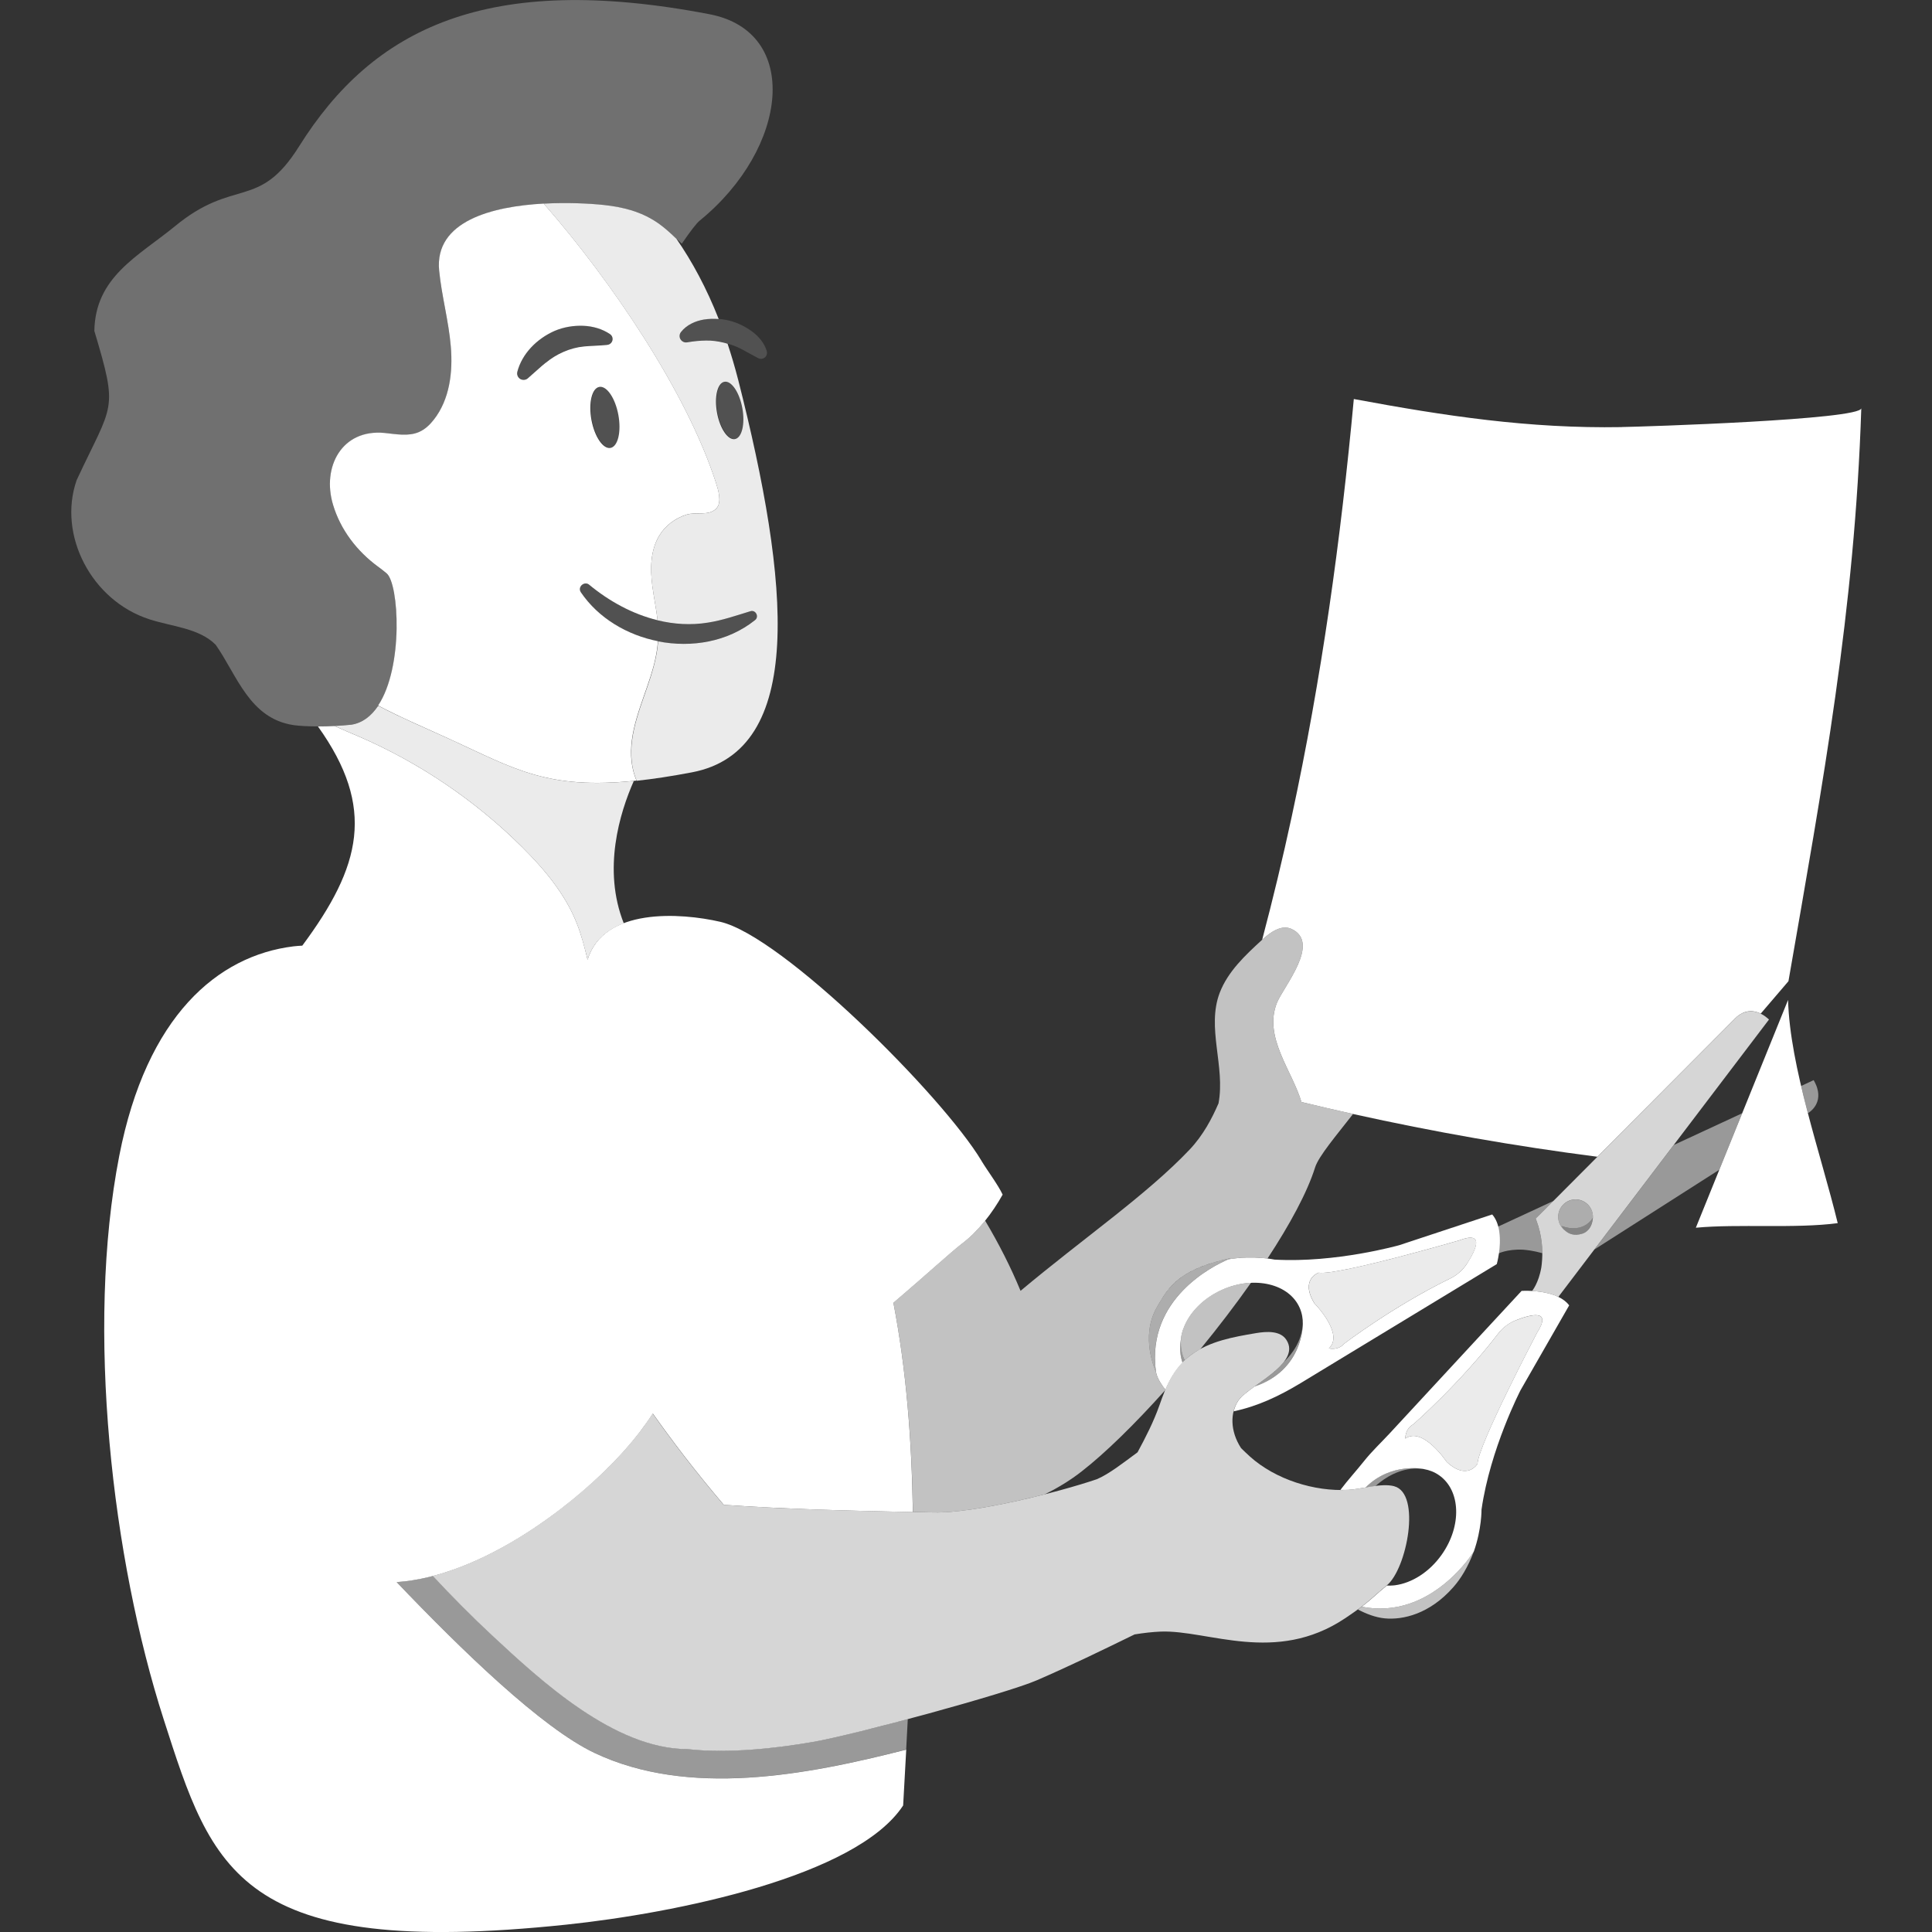
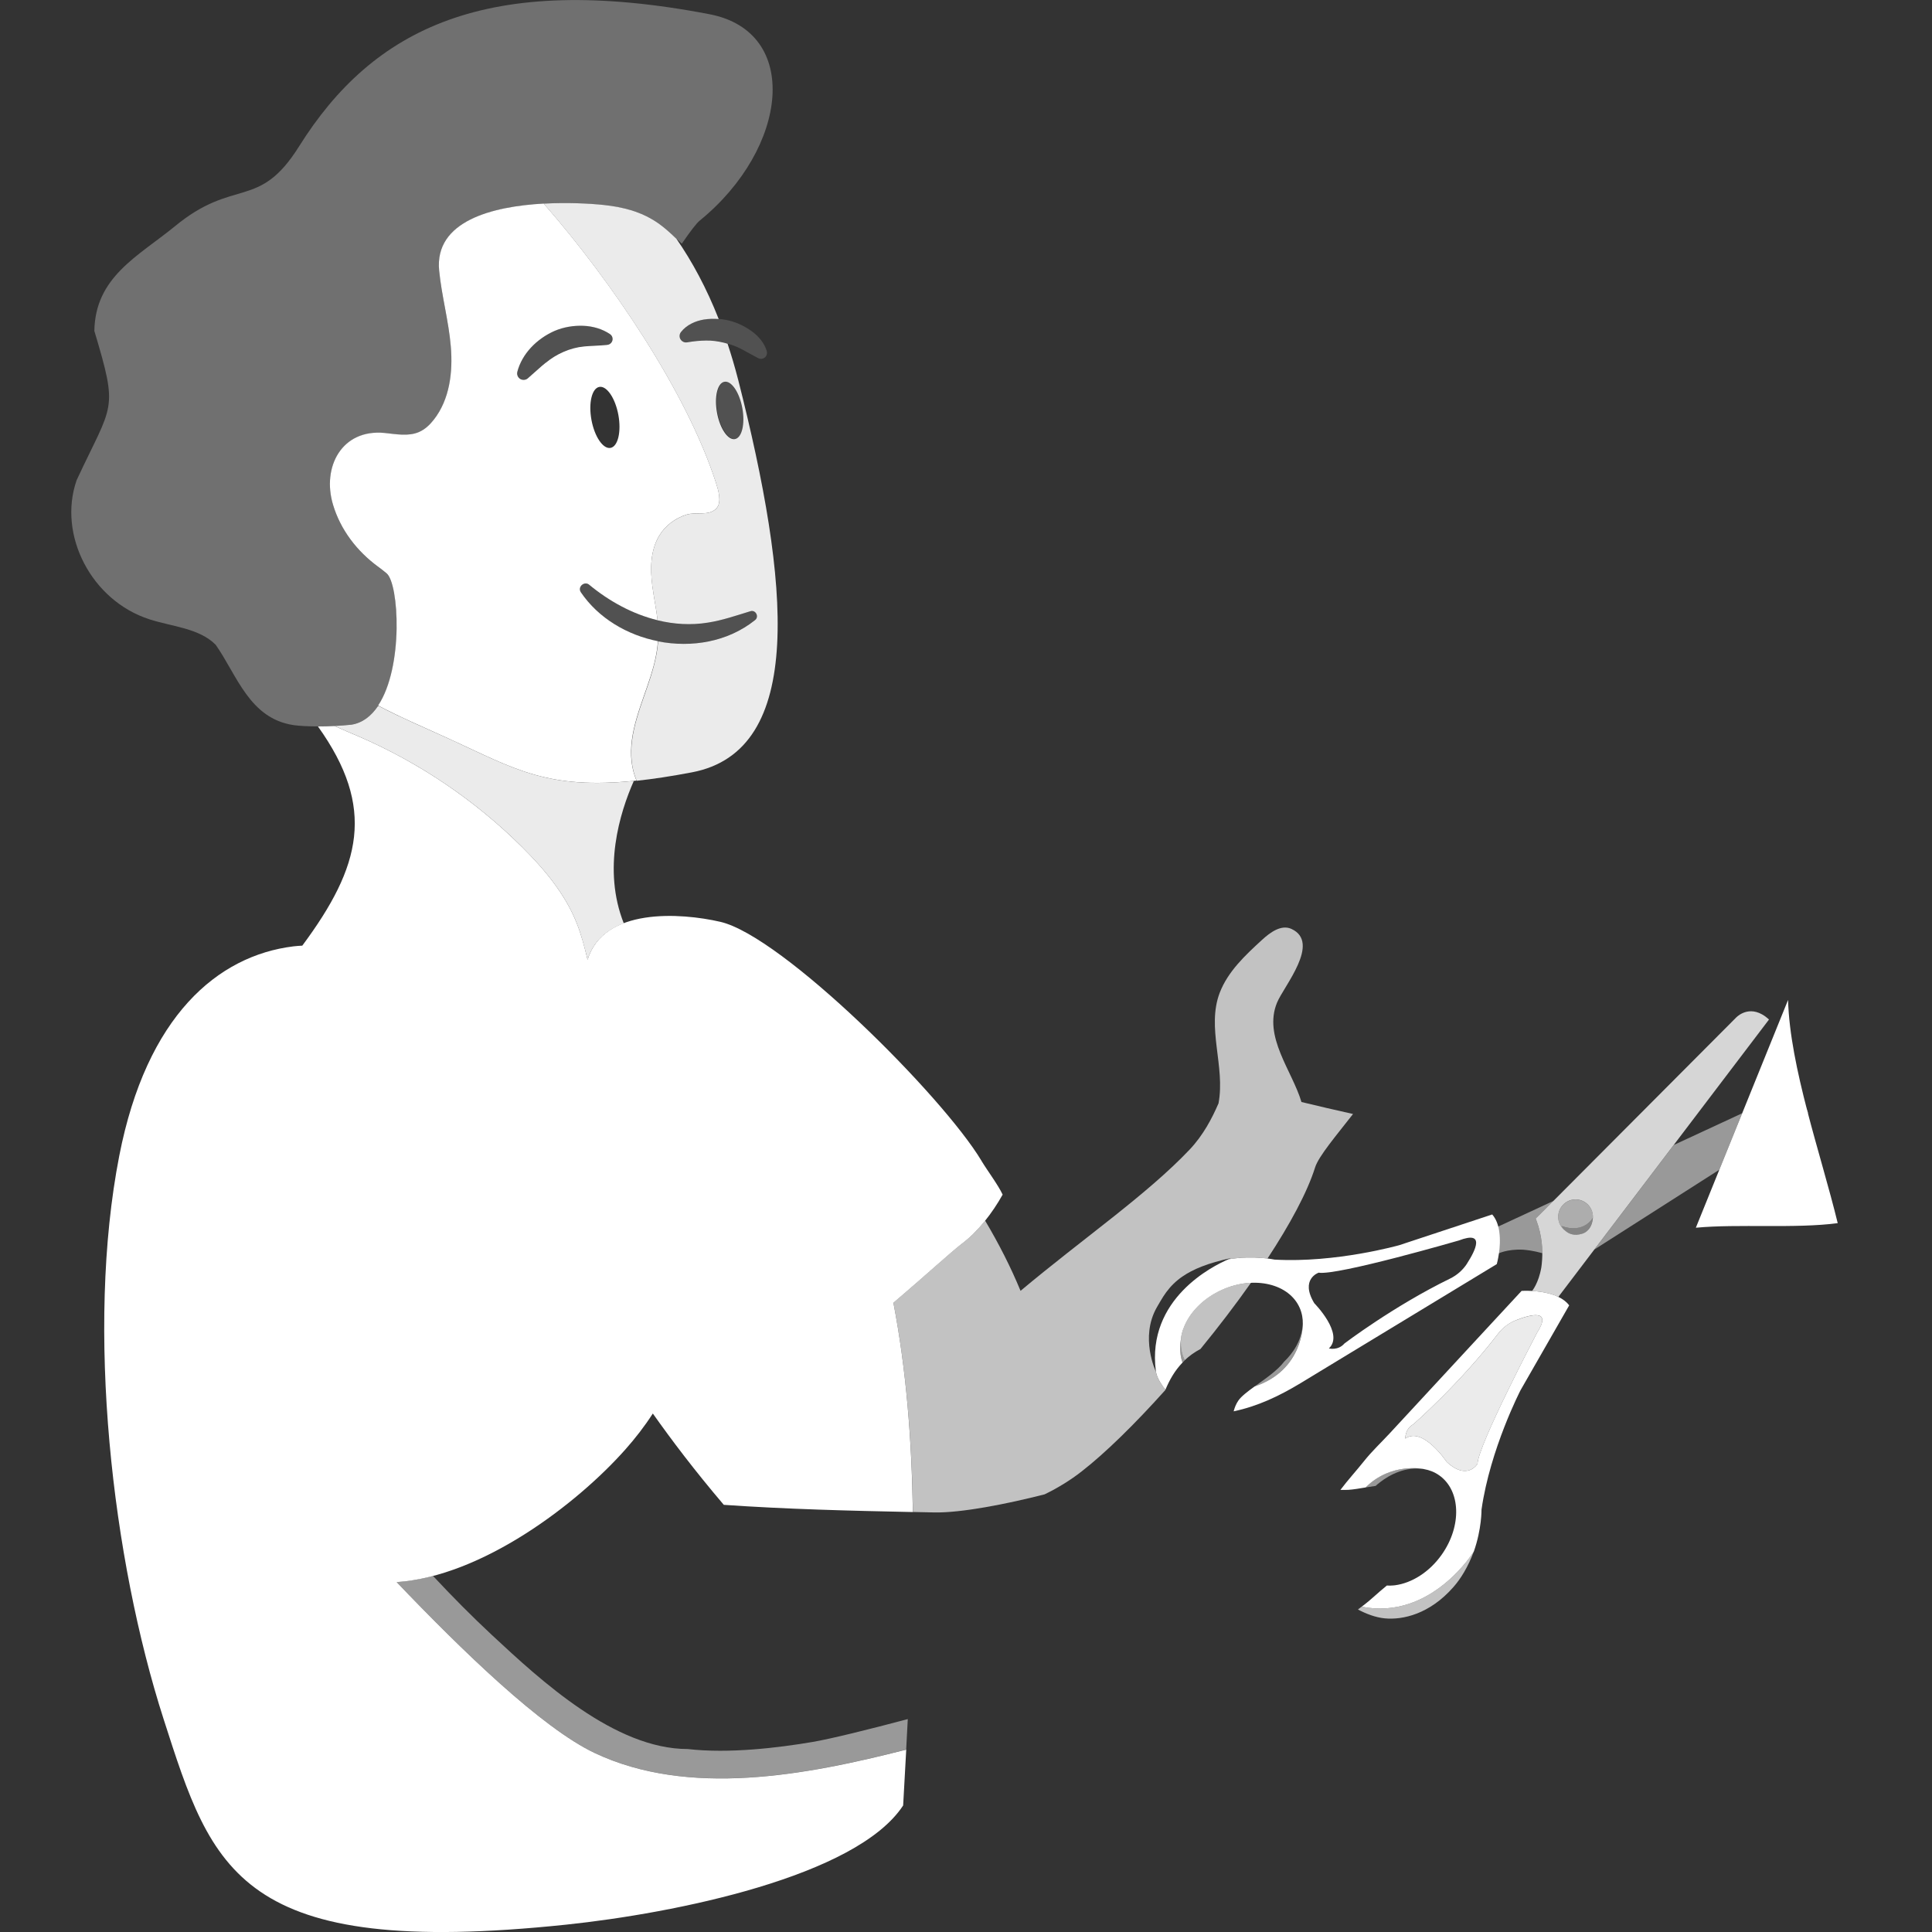
<svg xmlns="http://www.w3.org/2000/svg" viewBox="0 0 300 300">
  <rect x="0" y="0" width="300" height="300" fill="#333333" stroke="none" />
  <g fill="#fff">
    <path d="m 23.18 96.16 c 3.56 1.15 7.75 1.38 10.31 3.96 3.3 4.68 5.23 11.48 12.13 12.48 1.8 .25 5.39 .3 8.94 -.07 8.48 -1.38 7.89 -21.46 5.49 -23.47 -.41 -.34 -.83 -.67 -1.26 -.99 -3.37 -2.46 -5.91 -5.81 -7.07 -9.68 -1.75 -5.85 1.36 -11.79 8.01 -11.14 1.8 .18 3.69 .57 5.35 -.15 .93 -.4 1.68 -1.12 2.3 -1.92 2.45 -3.14 2.96 -7.39 2.63 -11.35 -.34 -3.96 -1.43 -7.83 -1.81 -11.79 -1.1 -11.27 18.73 -10.92 25.56 -10.2 7.29 .76 9.55 3.68 12.11 6 1.3 -1.9 2.27 -3.17 2.79 -3.59 13.8 -11.25 15.76 -29.3 1.52 -32.04 -34.62 -6.65 -52.26 2.22 -63.73 20.5 -6.3 10.07 -10.04 4.75 -19.37 12.49 -5.74 4.66 -12.29 7.83 -12.43 16.19 3.78 12.64 2.87 11.09 -2.75 23.17 -2.98 8.55 2.34 18.72 11.29 21.6 z" opacity=".3" />
    <path d="m 263.33 190.64 c 6.62 -.62 15.45 .16 22.03 -.71 -2.61 -10.72 -7.43 -24.26 -7.71 -34.66 z" />
    <path d="m 183.72 206.41 s 0 -.01 0 -.01 -.01 .04 -.04 .1 c -.02 .06 -.04 .13 -.07 .22 -.14 .46 -.23 .93 -.27 1.39 .02 -.16 .05 -.33 .08 -.5 -.03 .22 -.05 .47 -.06 .74 -.01 .4 .01 .83 .09 1.29 .05 .3 .13 .62 .24 .93 .08 .21 .17 .43 .28 .64 .33 -.31 .68 -.6 1.07 -.89 .44 -.32 .9 -.6 1.37 -.85 2.75 -3.36 5.42 -6.85 7.84 -10.28 -1.43 .06 -2.94 .4 -4.41 1.04 -3.07 1.34 -5.27 3.69 -6.12 6.17 z" opacity=".7" />
    <path d="m 202.09 171.12 c -1.44 -4.86 -5.98 -10.14 -3.79 -15.44 1.04 -2.53 6.85 -9.32 2.23 -11.44 -1.57 -.72 -3.29 .53 -4.56 1.7 -2.61 2.39 -5.3 4.91 -6.57 8.21 -2.08 5.45 .89 11.42 -.19 17.18 -1.03 2.37 -2.37 4.93 -4.46 7.15 -6.62 7 -16.49 13.76 -26.28 21.96 -1.52 -3.69 -3.4 -7.37 -5.5 -10.9 -1.08 1.35 -2.28 2.57 -3.55 3.53 -1.81 1.37 -6.02 5.24 -10.69 9.22 1.99 10.37 2.85 21.1 3.03 32.49 1.11 .02 2.22 .05 3.33 .07 4.15 .08 11.12 -1.28 17.12 -2.81 2.1 -1.02 4.07 -2.24 5.76 -3.57 3.68 -2.86 8.27 -7.37 12.95 -12.59 .01 -.03 .03 -.06 .04 -.09 -.73 -.92 -1.37 -1.97 -1.49 -2.89 0 .02 .01 .05 .01 .07 0 0 -2.53 -5.29 .16 -9.98 .32 -.55 .63 -1.1 .98 -1.65 .59 -.91 1.29 -1.79 2.31 -2.62 .21 -.17 .42 -.33 .66 -.49 1.63 -1.13 3.98 -2.12 7.63 -2.89 s 0 0 0 0 -.18 .06 -.48 .2 c 2.45 -.41 4.63 -.29 5.93 -.14 .05 .01 .1 .01 .15 .02 3.48 -5.3 6.17 -10.27 7.39 -14.15 .54 -1.73 3.35 -5.03 5.89 -8.29 -2.68 -.59 -5.34 -1.22 -8.01 -1.86 z" opacity=".7" />
-     <path d="m 251.83 66.32 c -14.42 .25 -27.46 -1.73 -41.61 -4.36 -2.03 21.9 -5 43.34 -9.65 64.88 -1.38 6.4 -2.91 12.76 -4.58 19.08 1.27 -1.16 2.98 -2.39 4.54 -1.68 4.62 2.12 -1.19 8.91 -2.23 11.44 -2.18 5.31 2.36 10.59 3.79 15.44 2.66 .64 5.33 1.27 8.01 1.86 12.54 2.78 25.2 5 37.94 6.64 l 21.49 -21.58 s .06 -.07 .17 -.16 c .07 -.07 .17 -.15 .29 -.23 .18 -.13 .41 -.26 .67 -.38 .63 -.27 1.48 -.41 2.49 .01 .08 .03 .17 .08 .25 .12 2.56 -2.99 4.31 -5.04 4.31 -5.04 5.37 -30.94 10.3 -57.59 11.31 -88.97 -.06 1.79 -33.95 2.87 -37.19 2.92 z" />
    <path d="m 114.6 58.89 c -.49 -1.92 -1.04 -3.75 -1.62 -5.51 -.2 -.06 -.39 -.13 -.59 -.17 -.91 -.22 -1.84 -.35 -2.76 -.33 -.92 .01 -1.78 .09 -2.75 .25 l -.19 .03 c -.27 .05 -.55 -.02 -.78 -.2 -.44 -.34 -.51 -.97 -.17 -1.4 .88 -1.13 2.25 -1.72 3.55 -1.94 .77 -.12 1.54 -.14 2.31 -.08 -1.88 -4.78 -4.11 -8.92 -6.57 -12.47 -2.28 -2.16 -4.77 -4.56 -11.28 -5.24 -2.16 -.23 -5.63 -.41 -9.32 -.21 10.45 11.96 22.19 29.22 26.74 43.34 .34 1.04 .97 3.04 .07 3.99 -1.18 1.24 -3.09 .48 -4.67 .98 -1.74 .55 -3.3 1.72 -4.23 3.3 -1.35 2.28 -1.39 5.09 -1.05 7.72 .23 1.8 .62 3.58 .82 5.37 2.54 .62 5.17 .79 7.81 .36 2.21 -.34 4.34 -1.08 6.6 -1.77 .83 -.27 1.41 .88 .71 1.39 -4.21 3.36 -9.82 4.32 -15.04 3.29 -.13 1.84 -.57 3.64 -1.13 5.43 -1.4 4.42 -3.47 8.74 -2.96 13.29 .11 1.02 .38 2 .76 2.93 2.54 -.27 5.37 -.7 8.58 -1.31 17.69 -3.36 15.22 -29.34 7.17 -61.02 z m -.48 9.29 c -1.08 .2 -2.33 -1.63 -2.78 -4.09 s .06 -4.61 1.15 -4.81 c 1.08 -.2 2.33 1.63 2.78 4.09 s -.06 4.61 -1.15 4.81 z" opacity=".9" />
    <path d="m 102.19 99.57 c -4.79 -.95 -9.25 -3.56 -12 -7.61 -.56 -.86 .61 -1.82 1.35 -1.12 3.08 2.54 6.71 4.53 10.57 5.47 -.21 -1.8 -.59 -3.58 -.82 -5.37 -.34 -2.62 -.3 -5.44 1.05 -7.72 .93 -1.58 2.49 -2.75 4.23 -3.3 1.58 -.5 3.49 .27 4.67 -.98 .9 -.95 .27 -2.95 -.07 -3.99 -4.55 -14.12 -16.28 -31.38 -26.74 -43.34 -7.97 .44 -16.99 2.71 -16.24 10.41 .39 3.96 1.48 7.83 1.81 11.79 .34 3.96 -.18 8.22 -2.63 11.35 -.62 .8 -1.38 1.52 -2.3 1.92 -1.66 .72 -3.55 .33 -5.35 .15 -6.65 -.65 -9.76 5.29 -8.01 11.14 1.16 3.88 3.7 7.23 7.07 9.68 .43 .32 .85 .64 1.26 .99 1.9 1.59 2.66 14.53 -1.33 20.52 3.62 1.91 7.3 3.45 11 5.15 10.15 4.64 15.2 7.97 29.12 6.5 -.38 -.93 -.64 -1.9 -.76 -2.93 -.51 -4.55 1.56 -8.87 2.96 -13.29 .57 -1.78 1 -3.59 1.13 -5.43 z m -7.39 -30.02 c -1.15 .21 -2.48 -1.74 -2.96 -4.35 -.48 -2.62 .07 -4.91 1.22 -5.12 s 2.48 1.74 2.96 4.35 c .48 2.62 -.07 4.91 -1.22 5.12 z m -10.09 -13.21 c -.89 .72 -1.73 1.53 -2.71 2.37 l -.04 .04 c -.24 .21 -.58 .29 -.91 .21 -.54 -.14 -.86 -.69 -.72 -1.23 .73 -2.79 2.99 -5.11 5.79 -6.35 1.41 -.6 2.97 -.85 4.46 -.79 s 2.94 .48 4.14 1.29 c .22 .15 .37 .39 .4 .67 .05 .5 -.32 .95 -.82 1 l -.05 .01 c -1.32 .13 -2.47 .13 -3.59 .24 -1.11 .11 -2.16 .4 -3.14 .83 -.99 .42 -1.93 1 -2.8 1.72 z" />
    <path d="m 94.72 51.87 c -1.2 -.81 -2.65 -1.23 -4.14 -1.29 s -3.05 .19 -4.46 .79 c -2.8 1.24 -5.06 3.57 -5.79 6.35 -.14 .54 .18 1.09 .72 1.23 .33 .09 .67 0 .91 -.21 l .04 -.04 c .98 -.84 1.82 -1.66 2.71 -2.37 .87 -.73 1.81 -1.3 2.8 -1.72 .98 -.43 2.03 -.72 3.14 -.83 1.12 -.11 2.27 -.12 3.59 -.24 l .05 -.01 c .5 -.05 .87 -.5 .82 -1 -.03 -.28 -.18 -.52 -.4 -.67 z" opacity=".15" />
    <path d="m 119.07 54.53 c -.38 -1.27 -1.27 -2.31 -2.32 -3.08 -1.06 -.77 -2.25 -1.35 -3.53 -1.67 -1.27 -.31 -2.61 -.38 -3.93 -.17 -1.3 .22 -2.67 .81 -3.55 1.94 -.34 .44 -.26 1.06 .17 1.4 .23 .18 .52 .24 .78 .2 l .19 -.03 c .96 -.17 1.82 -.24 2.74 -.25 .91 -.02 1.85 .11 2.76 .33 s 1.81 .52 2.65 .95 l 2.64 1.43 .06 .03 c .45 .24 1.01 .08 1.26 -.38 .12 -.23 .14 -.48 .07 -.71 z" opacity=".15" />
    <ellipse cx="113.3" cy="63.73" opacity=".15" rx="2" ry="4.52" transform="matrix(.984 -.181 .181 .984 -9.64 21.5)" />
-     <ellipse cx="93.93" cy="64.81" opacity=".15" rx="2.13" ry="4.81" transform="matrix(.984 -.181 .181 .984 -10.16 18.02)" />
    <path d="m 117.23 96.28 c -8.06 6.43 -21.28 4.15 -27.04 -4.32 -.56 -.86 .61 -1.82 1.35 -1.12 5.1 4.21 11.72 6.93 18.38 5.83 2.21 -.34 4.34 -1.08 6.6 -1.77 .83 -.27 1.41 .88 .71 1.39 z" opacity=".15" />
    <path d="m 152.4 180.24 c -6.07 -10.12 -30.92 -34.88 -40.55 -37.1 -6.15 -1.42 -18.15 -2.25 -20.61 5.89 -.47 -1.95 -.96 -3.88 -1.71 -5.74 -1.8 -4.5 -4.99 -8.31 -8.43 -11.73 -7.29 -7.25 -15.95 -13.12 -25.39 -17.2 -1.25 -.54 -2.53 -1.06 -3.77 -1.63 -.9 .05 -1.76 .07 -2.57 .07 9.04 12.64 6.71 21.73 -2.43 34.04 -.46 .02 -.92 .06 -1.38 .11 -11.75 1.45 -22.8 10.79 -27.04 32.52 -5.24 26.85 -1.11 62.61 6.89 87.49 7.56 23.51 11.6 37.23 62.49 31.9 16.88 -1.77 45.11 -7.46 52.34 -18.51 .17 -2.94 .33 -5.82 .48 -8.67 -15.66 4.01 -33.79 7.42 -48.39 .52 -8.23 -3.89 -20.71 -16.03 -30.74 -26.53 13.29 -.91 27.99 -12.12 35.49 -20.57 1.55 -1.74 3.01 -3.62 4.29 -5.61 2.94 4.15 6.41 8.76 11.02 14.18 9.78 .68 19.56 .92 29.36 1.12 -.18 -11.39 -1.03 -22.12 -3.02 -32.49 4.68 -3.98 8.88 -7.84 10.69 -9.22 2.47 -1.87 4.64 -4.67 6.27 -7.58 -.7 -1.51 -2.33 -3.66 -3.29 -5.25 z" />
    <path d="m 126.24 270.48 c -5.34 .91 -13.03 1.85 -19.45 1.11 -11.34 0 -22.85 -10.67 -30.38 -17.68 -3.17 -2.95 -6.22 -6.04 -9.18 -9.21 -1.89 .5 -3.78 .84 -5.65 .96 10.03 10.5 22.52 22.64 30.74 26.53 14.59 6.9 32.73 3.49 48.39 -.52 .09 -1.59 .17 -3.17 .25 -4.73 -6.16 1.64 -11.98 3.07 -14.73 3.54 z" opacity=".5" />
-     <path d="m 216.5 230.78 c -2.01 -.53 -5.05 .44 -7.13 .56 -5.27 .3 -11.32 -1.61 -15.27 -5.16 -.47 -.42 -.93 -.87 -1.39 -1.32 -1.75 -2.7 -1.66 -5.55 -.44 -7.36 1.61 -2.38 9.86 -5.7 7.49 -9.43 -.92 -1.46 -3.05 -1.35 -4.75 -1.06 -3.49 .59 -7.12 1.23 -9.98 3.32 -2.85 2.08 -3.9 4.77 -5 7.9 -.89 2.52 -2.11 4.91 -3.39 7.28 -2.28 1.68 -4.44 3.38 -6.32 4.18 -6.03 2.05 -18.92 5.29 -25.25 5.16 -10.91 -.22 -21.81 -.42 -32.7 -1.18 -4.61 -5.42 -8.08 -10.02 -11.02 -14.18 -1.27 1.98 -2.74 3.86 -4.29 5.61 -6.46 7.27 -18.23 16.56 -29.85 19.61 2.96 3.17 6.01 6.26 9.18 9.21 7.53 7.01 19.03 17.68 30.38 17.68 6.42 .74 14.11 -.19 19.45 -1.11 6.46 -1.11 30.04 -7.52 34.78 -9.58 5.13 -2.22 10.16 -4.67 15.18 -7.12 1.41 -.23 2.8 -.39 4.09 -.44 7.34 -.26 17.79 5.15 28.59 -2.06 3.82 -2.55 4.2 -3.26 6.48 -5.11 3.11 -2.53 5.4 -14.28 1.14 -15.4 z" opacity=".8" />
    <path d="m 81.1 131.56 c 3.44 3.42 6.63 7.23 8.43 11.73 .18 .45 .34 .9 .5 1.36 .05 .15 .09 .3 .14 .45 .1 .31 .2 .63 .29 .95 .05 .17 .09 .34 .14 .51 .08 .31 .17 .61 .25 .92 .04 .17 .08 .33 .13 .5 .09 .35 .18 .7 .26 1.05 v .01 c .88 -2.92 3 -4.67 5.62 -5.67 -3.32 -8.38 -.64 -17.13 1.56 -22.11 -13.58 1.36 -18.64 -1.94 -28.68 -6.53 -3.66 -1.68 -7.29 -3.19 -10.87 -5.07 l -.17 -.03 c -1.04 1.54 -2.39 2.62 -4.13 2.9 -.88 .09 -1.76 .16 -2.62 .2 1.24 .57 2.52 1.09 3.77 1.63 9.44 4.08 18.09 9.95 25.39 17.2 z" opacity=".9" />
-     <path d="m 190.74 195.54 c .31 -.13 .48 -.2 .48 -.2 -8.35 1.75 -9.89 4.71 -11.58 7.65 -2.69 4.69 -.16 9.98 -.16 9.98 0 -.02 -.01 -.05 -.01 -.07 -1.45 -11.24 8.89 -16.34 11.27 -17.36 z" opacity=".6" />
-     <path d="m 204.08 202.36 s 4.71 4.77 2.27 7.02 c 0 0 1.42 .39 2.42 -.77 0 0 7.61 -5.8 16.41 -10.08 1.07 -.52 1.98 -1.33 2.63 -2.33 1.33 -2.06 2.86 -5.16 -1.27 -3.58 0 0 -18.86 5.47 -21.77 5 0 0 -2.94 .99 -.68 4.74 z" opacity=".9" />
    <path d="m 274.18 157.88 c -.2 -.15 -.4 -.28 -.59 -.38 -2.39 -1.32 -4.06 .56 -4.06 .56 l -30.08 30.19 -.35 .35 -.64 .62 .12 .31 c .87 2.3 .98 4.5 .88 6.06 -.03 .46 -.07 .86 -.12 1.2 -.43 2.49 -1.44 3.67 -1.44 3.67 h .02 c .95 .06 2.17 .21 3.29 .61 h .01 c .05 .02 .1 .03 .14 .05 .41 .15 .62 .26 .62 .26 l 4.83 -6.36 27.79 -36.59 .09 -.12 c -.18 -.16 -.35 -.31 -.52 -.43 z m -26.88 31.55 c -.25 1.8 -1.59 2.13 -1.59 2.13 -1.28 .41 -2.13 .01 -2.64 -.44 -.08 -.06 -.16 -.12 -.24 -.19 -1.1 -1.01 -1.17 -2.71 -.16 -3.81 s 2.71 -1.17 3.81 -.16 c .71 .65 .98 1.59 .83 2.46 z" opacity=".8" />
    <path d="m 235.42 204.99 c -1.11 .43 -2.08 1.16 -2.8 2.11 -5.96 7.77 -13.16 14.06 -13.16 14.06 -1.34 .75 -1.24 2.22 -1.24 2.22 2.7 -1.94 6.43 3.63 6.43 3.63 3.22 2.97 4.78 .28 4.78 .28 .12 -2.95 9.24 -20.33 9.24 -20.33 2.38 -3.73 -.97 -2.85 -3.25 -1.96 z" opacity=".9" />
    <path d="m 242.46 190.37 c 3.54 1.27 4.88 -1.29 4.88 -1.29 -.01 .12 -.02 .24 -.03 .35 .16 -.88 -.12 -1.81 -.83 -2.46 -1.1 -1.01 -2.8 -.94 -3.81 .16 s -.94 2.8 .16 3.81 c .08 .07 .16 .13 .24 .19 -.42 -.36 -.61 -.76 -.61 -.76 z" opacity=".6" />
    <path d="m 247.3 189.43 c .02 -.11 .03 -.23 .03 -.35 0 0 -1.34 2.56 -4.88 1.29 0 0 .19 .39 .61 .76 .51 .44 1.36 .84 2.64 .44 0 0 1.34 -.33 1.59 -2.13 z" opacity=".4" />
    <path d="m 232.81 191.3 c -.01 -.05 -.01 -.11 -.02 -.16 -.15 -.95 -.47 -1.86 -1.08 -2.56 l -14.43 4.77 s -9.85 2.79 -19.37 2.24 c 0 0 -3.25 -.7 -7.16 -.05 -2.38 1.02 -12.72 6.12 -11.27 17.36 .12 .92 .75 1.97 1.49 2.89 .65 -1.55 1.45 -2.96 2.65 -4.21 -.33 -.94 -.46 -2.08 -.27 -3.46 .04 -.47 .13 -.93 .27 -1.4 .03 -.09 .05 -.17 .07 -.22 .02 -.07 .04 -.1 .04 -.1 v .01 c .85 -2.48 3.05 -4.82 6.12 -6.17 4.97 -2.17 10.33 -.9 11.97 2.85 .35 .8 .5 1.65 .48 2.51 0 -.01 0 -.01 0 -.02 0 0 .12 7.17 -7.49 9.71 -1.11 .8 -2.08 1.54 -2.53 2.21 -.33 .48 -.56 1.04 -.72 1.65 3.73 -.79 7 -2.33 10.42 -4.39 1.85 -1.12 3.7 -2.25 5.55 -3.37 5.57 -3.38 11.13 -6.76 16.7 -10.13 2.73 -1.66 5.46 -3.32 8.19 -4.97 0 0 .19 -.67 .33 -1.63 .14 -.94 .23 -2.17 .06 -3.36 z m -5 4.9 c -.65 1 -1.55 1.8 -2.63 2.33 -8.8 4.29 -16.41 10.08 -16.41 10.08 -1 1.16 -2.42 .77 -2.42 .77 2.44 -2.26 -2.27 -7.02 -2.27 -7.02 -2.26 -3.75 .68 -4.74 .68 -4.74 2.91 .48 21.77 -5 21.77 -5 4.13 -1.58 2.6 1.52 1.27 3.58 z" />
    <path d="m 199.43 211.4 c -1.05 1.41 -2.99 2.72 -4.63 3.9 7.6 -2.54 7.49 -9.71 7.49 -9.71 v .02 c -.16 2.6 -1.56 4.54 -2.86 5.8 z" opacity=".5" />
    <path d="m 183.97 211.22 c -.66 -1.32 -.67 -2.66 -.54 -3.59 -.03 .17 -.06 .34 -.08 .5 -.19 1.39 -.07 2.52 .27 3.46 .12 -.12 .23 -.25 .36 -.37 z" opacity=".5" />
    <path d="m 243.66 202.69 c -.56 -.73 -1.39 -1.23 -2.29 -1.57 -.05 -.02 -.1 -.03 -.14 -.05 h -.01 c -1.13 -.4 -2.35 -.55 -3.29 -.61 -.98 -.06 -1.66 -.01 -1.66 -.01 -2.48 2.67 -4.95 5.35 -7.43 8.02 -4.34 4.69 -8.69 9.39 -13.03 14.08 -1.32 1.43 -2.8 2.81 -4.01 4.34 -1.12 1.41 -2.5 2.92 -3.66 4.46 .42 0 .84 .02 1.24 -.01 .79 -.05 1.71 -.21 2.67 -.37 3.99 -3.98 9.08 -2.85 9.08 -2.85 -.01 0 -.01 0 -.02 0 .85 .15 1.65 .46 2.37 .97 3.35 2.36 3.53 7.86 .4 12.3 -1.93 2.74 -4.67 4.43 -7.27 4.77 h .01 s -.04 .01 -.11 .01 c -.06 .01 -.14 .01 -.23 .02 -.31 .03 -.62 .03 -.93 .01 -1.62 1.31 -2.28 2.06 -3.91 3.29 10.84 2.15 17.41 -8.57 17.42 -8.58 1.23 -3.49 1.19 -6.51 1.19 -6.51 1.35 -9.43 6.06 -18.53 6.06 -18.53 l 7.56 -13.19 z m -14.23 24.6 s -1.56 2.69 -4.78 -.28 c 0 0 -3.73 -5.57 -6.43 -3.63 0 0 -.1 -1.47 1.24 -2.22 0 0 7.2 -6.29 13.16 -14.06 .73 -.95 1.69 -1.67 2.8 -2.11 2.28 -.89 5.63 -1.77 3.25 1.96 0 0 -9.13 17.39 -9.24 20.33 z" />
    <path d="m 228.85 240.91 c -.01 .01 -6.58 10.73 -17.42 8.58 -.18 .14 -.37 .28 -.57 .43 .58 .31 1.29 .64 2.08 .91 .65 .22 1.36 .4 2.1 .47 2.8 .26 6.94 -.66 10.61 -4.82 1.19 -1.34 2.3 -3.16 3.2 -5.56 z" opacity=".7" />
    <path d="m 212.04 230.97 c .52 -.09 1.05 -.17 1.57 -.24 .21 -.19 .44 -.39 .71 -.59 1.48 -1.14 3.88 -2.44 6.78 -2.03 h .02 s -5.09 -1.12 -9.08 2.85 z" opacity=".5" />
    <path d="m 238.58 189.54 l -.12 -.31 .64 -.62 .35 -.35 1.79 -1.79 -1.44 .67 -7.25 3.36 s .07 .23 .13 .66 c .01 .05 .01 .1 .02 .15 v .01 c .15 1.19 .04 2.41 -.11 3.35 v .01 s 1.37 -.74 3.89 -.63 c .34 .03 .74 .07 1.19 .14 .54 .09 1.16 .22 1.82 .4 -.01 -1.43 -.21 -3.2 -.91 -5.04 z" opacity=".5" />
-     <path d="m 280.73 172.85 l .04 -.02 s 2.19 -1.23 1.41 -3.85 c -.06 -.21 -.14 -.43 -.25 -.66 -.09 -.2 -.19 -.4 -.31 -.6 l -.14 .07 -1.8 .84 c .33 1.4 .68 2.82 1.05 4.24 z" opacity=".5" />
+     <path d="m 280.73 172.85 l .04 -.02 c -.06 -.21 -.14 -.43 -.25 -.66 -.09 -.2 -.19 -.4 -.31 -.6 l -.14 .07 -1.8 .84 c .33 1.4 .68 2.82 1.05 4.24 z" opacity=".5" />
    <path d="m 270.52 172.87 l -10.61 4.92 -12.33 16.23 19.39 -12.38 z" opacity=".5" />
  </g>
</svg>